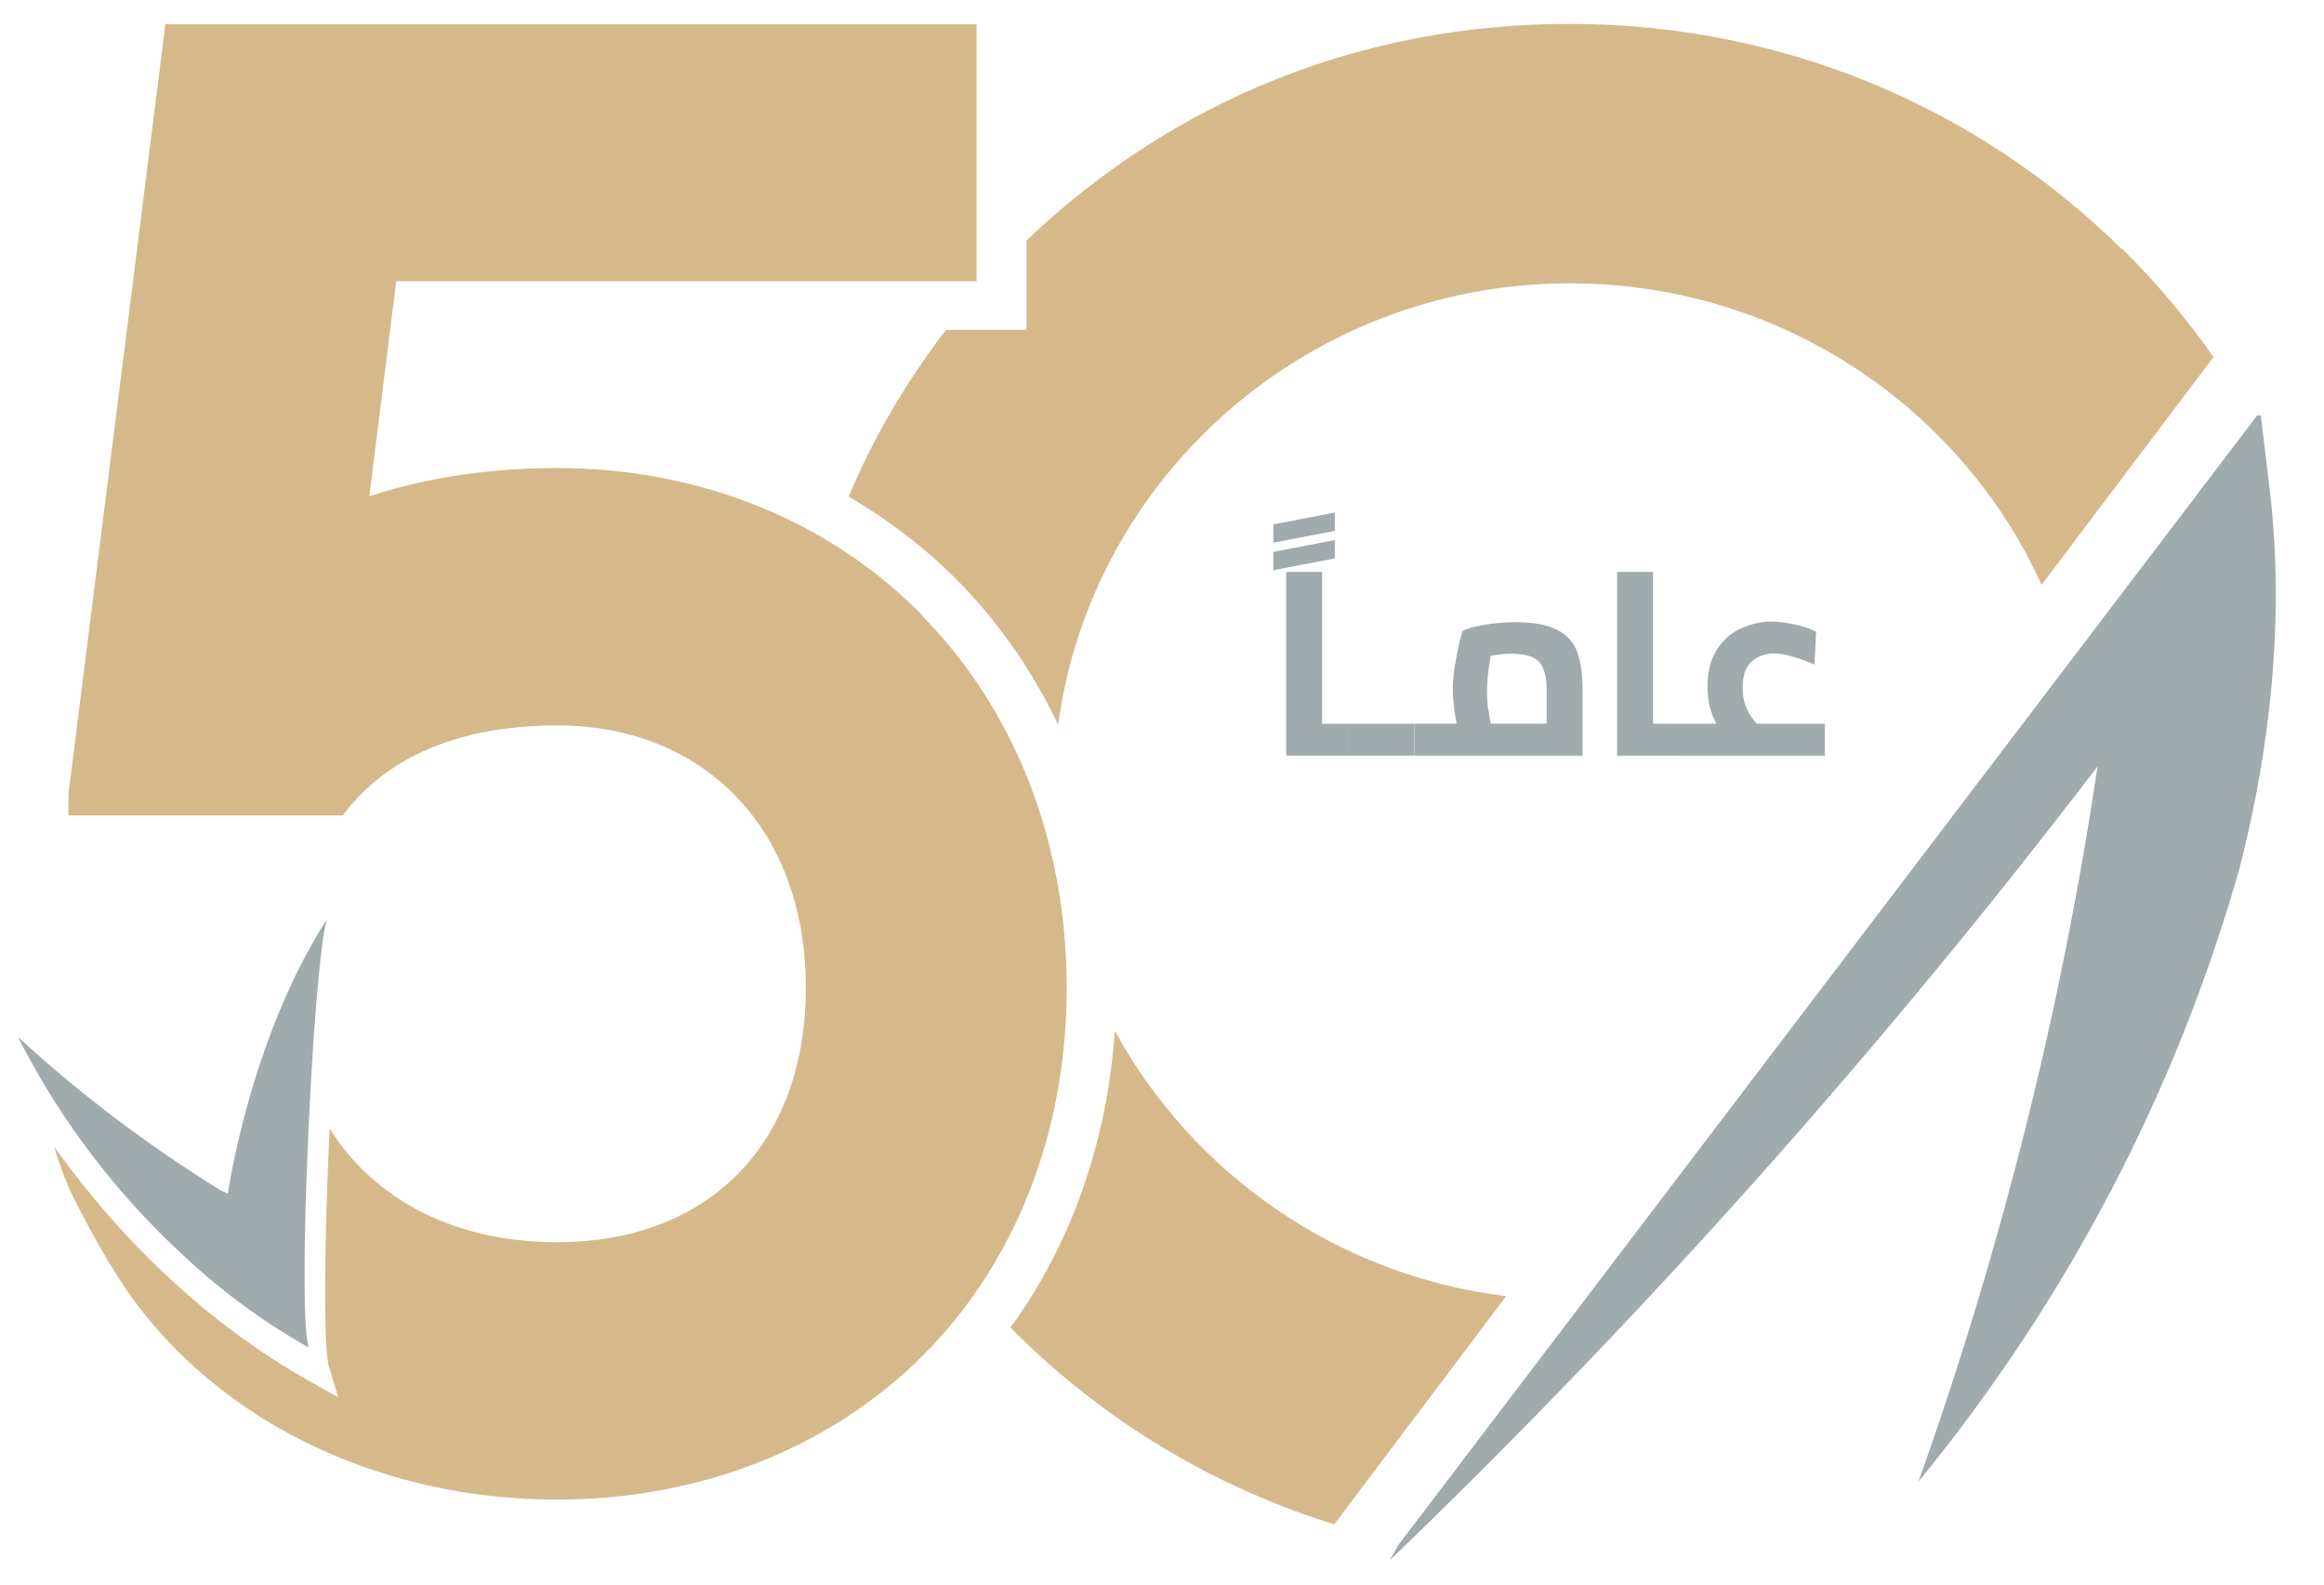
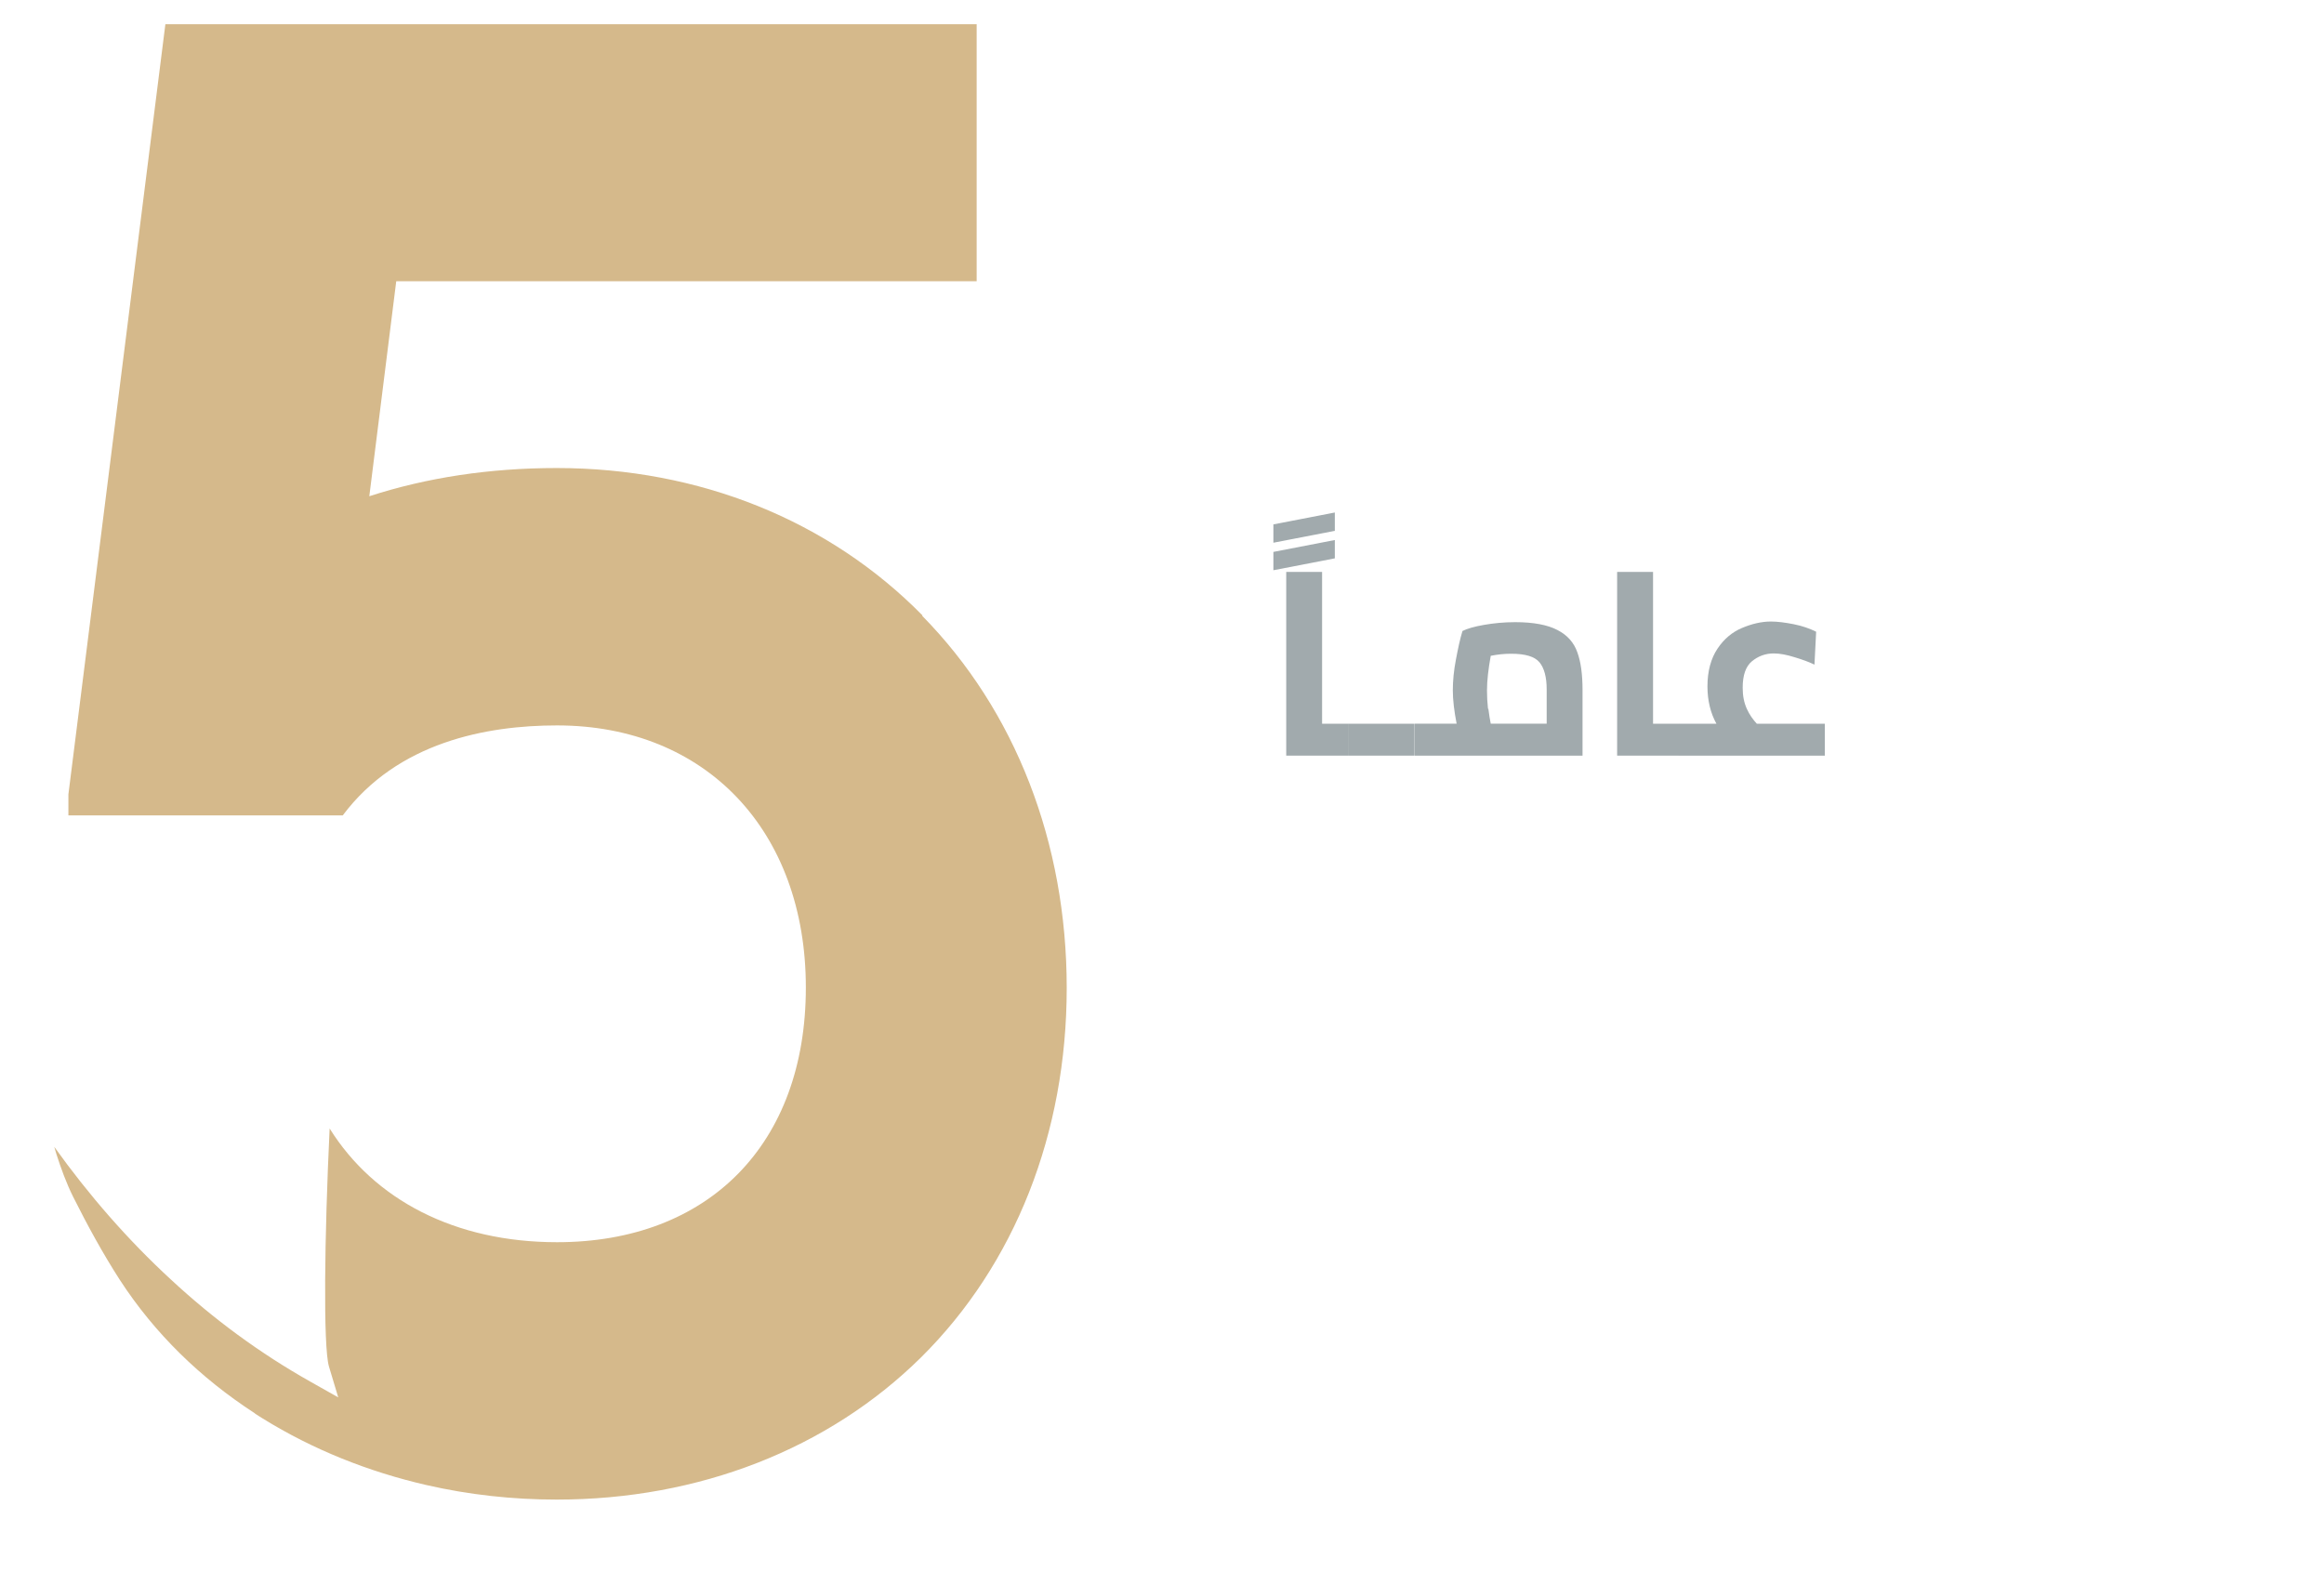
<svg xmlns="http://www.w3.org/2000/svg" width="44" height="30" viewBox="0 0 44 30" fill="none">
-   <path d="M4.314 22.599C4.314 22.599 4.726 19.68 6.189 17.404C5.928 18.272 5.621 24.778 5.843 25.511C4.987 25.029 4.19 24.444 3.465 23.762C2.628 22.991 1.884 22.123 1.237 21.165C1.074 20.921 0.917 20.67 0.766 20.413L0.544 20.021C0.472 19.892 0.407 19.764 0.342 19.635C1.524 20.721 2.805 21.686 4.164 22.528L4.314 22.599Z" fill="#A1AAAD" />
-   <path d="M21.106 19.525C20.962 21.621 20.283 23.55 19.133 25.131C19.178 25.183 19.224 25.227 19.276 25.279C20.982 26.957 23.027 28.165 25.261 28.86L28.515 24.54C25.307 24.148 22.582 22.212 21.112 19.525H21.106Z" fill="#D5B98B" />
-   <path d="M40.17 4.714C37.38 1.969 33.669 0.452 29.716 0.452C25.764 0.452 22.203 1.911 19.433 4.554V6.244H17.911C17.159 7.221 16.539 8.282 16.068 9.401C16.82 9.844 17.519 10.371 18.139 11.001C18.917 11.792 19.551 12.711 20.034 13.721C20.668 9.015 24.764 5.364 29.723 5.364C33.702 5.364 37.125 7.71 38.654 11.072L41.908 6.759C41.398 6.032 40.823 5.344 40.176 4.708L40.17 4.714Z" fill="#D5B98B" />
  <path d="M24.109 9.928L25.272 9.703V10.05L24.109 10.275V9.928ZM24.109 10.449L25.272 10.224V10.571L24.109 10.796V10.449Z" fill="#A1AAAD" />
  <path d="M25.521 13.702V14.306H24.352V10.828H25.031V13.702H25.528H25.521Z" fill="#A1AAAD" />
  <path d="M25.521 13.702H26.782V14.306H25.521V13.702Z" fill="#A1AAAD" />
  <path d="M29.485 11.927C29.675 12.024 29.799 12.165 29.864 12.351C29.93 12.531 29.962 12.769 29.962 13.065V14.306H26.787V13.701H27.578C27.532 13.464 27.506 13.251 27.506 13.071C27.506 12.891 27.525 12.692 27.565 12.486C27.604 12.281 27.643 12.094 27.689 11.946C27.78 11.901 27.911 11.863 28.094 11.831C28.277 11.799 28.473 11.779 28.688 11.779C29.035 11.779 29.302 11.831 29.485 11.927ZM28.179 13.419C28.192 13.534 28.211 13.631 28.224 13.701H29.283V13.052C29.283 12.821 29.237 12.647 29.146 12.538C29.054 12.429 28.878 12.377 28.61 12.377C28.479 12.377 28.355 12.39 28.224 12.416C28.179 12.666 28.153 12.885 28.153 13.071C28.153 13.187 28.159 13.296 28.172 13.419H28.179Z" fill="#A1AAAD" />
  <path d="M31.787 13.702V14.306H30.617V10.828H31.297V13.702H31.793H31.787Z" fill="#A1AAAD" />
  <path d="M34.549 13.702V14.306H31.785V13.702H32.497C32.386 13.502 32.327 13.264 32.327 12.995C32.327 12.705 32.393 12.467 32.517 12.281C32.641 12.095 32.798 11.966 32.981 11.889C33.164 11.812 33.347 11.767 33.529 11.767C33.654 11.767 33.797 11.786 33.961 11.818C34.124 11.85 34.268 11.902 34.385 11.96L34.353 12.583C34.248 12.532 34.124 12.487 33.974 12.442C33.83 12.397 33.699 12.371 33.582 12.371C33.425 12.371 33.288 12.422 33.17 12.519C33.053 12.615 32.994 12.782 32.994 13.02C32.994 13.175 33.02 13.303 33.072 13.419C33.124 13.534 33.19 13.624 33.262 13.702H34.536H34.549Z" fill="#A1AAAD" />
-   <path d="M26.469 29.258C26.417 29.355 26.365 29.445 26.312 29.541C31.16 24.874 35.636 19.847 39.712 14.511C39.026 19.12 37.89 23.652 36.322 28.05C39.131 24.623 41.202 20.67 42.404 16.427C42.861 14.64 43.214 12.396 43.044 10.037C43.031 9.825 43.012 9.606 42.986 9.387L42.803 7.857L42.731 7.87L26.469 29.258Z" fill="#A1AAAD" />
  <path d="M17.465 11.651C15.695 9.851 13.238 8.861 10.54 8.861C9.272 8.861 8.083 9.041 6.992 9.395L7.502 5.325H18.491V0.459H3.131L1.295 15.039V15.438H6.489C7.528 14.049 9.214 13.734 10.546 13.734C13.362 13.734 15.257 15.727 15.257 18.697C15.257 21.667 13.408 23.518 10.546 23.518C8.613 23.518 7.084 22.715 6.241 21.365C6.143 23.409 6.117 25.492 6.228 25.871L6.404 26.456L5.869 26.154C4.921 25.62 4.039 24.971 3.236 24.225C2.419 23.473 1.681 22.625 1.027 21.712C1.047 21.776 1.06 21.828 1.067 21.847C1.158 22.13 1.256 22.4 1.387 22.663C1.655 23.197 1.942 23.724 2.269 24.232C2.929 25.248 3.797 26.09 4.817 26.752C4.817 26.752 4.83 26.758 4.83 26.765C4.875 26.797 4.928 26.823 4.973 26.855C5.927 27.446 6.979 27.864 8.07 28.115C8.88 28.301 9.71 28.391 10.54 28.391C13.232 28.391 15.682 27.433 17.439 25.698C19.216 23.936 20.196 21.455 20.196 18.703C20.196 15.952 19.223 13.451 17.459 11.658L17.465 11.651Z" fill="#D5B98B" />
</svg>